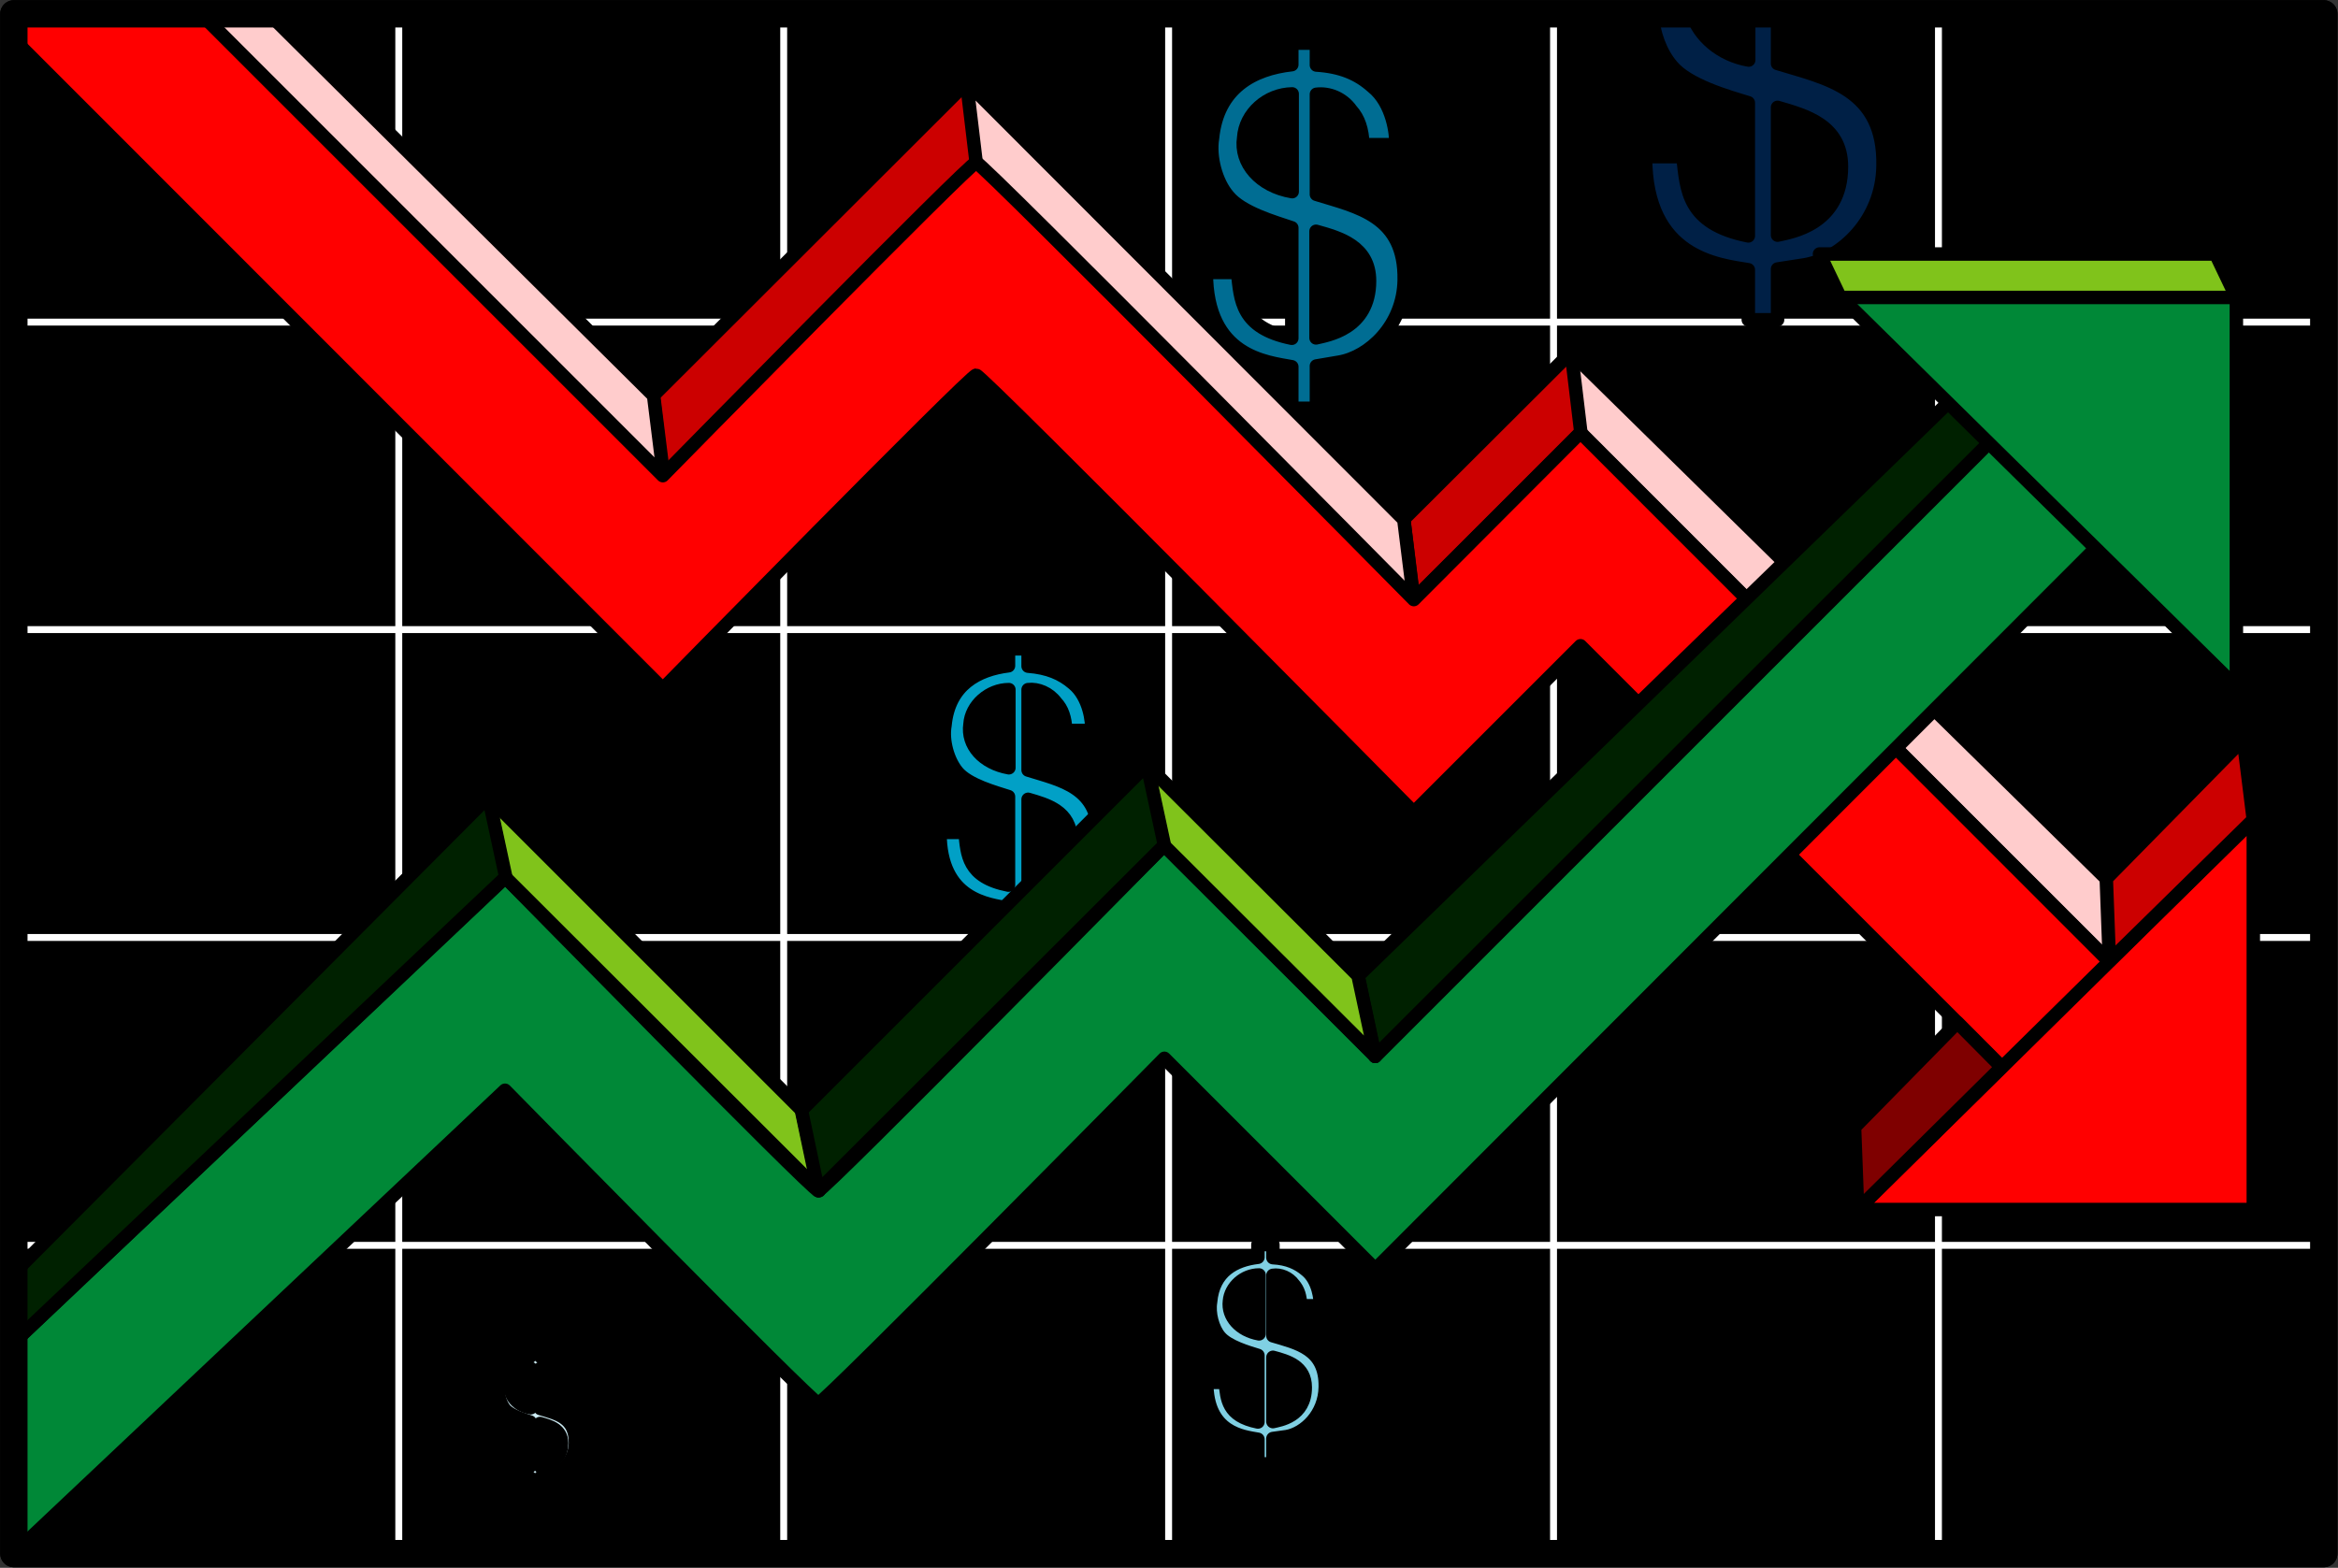
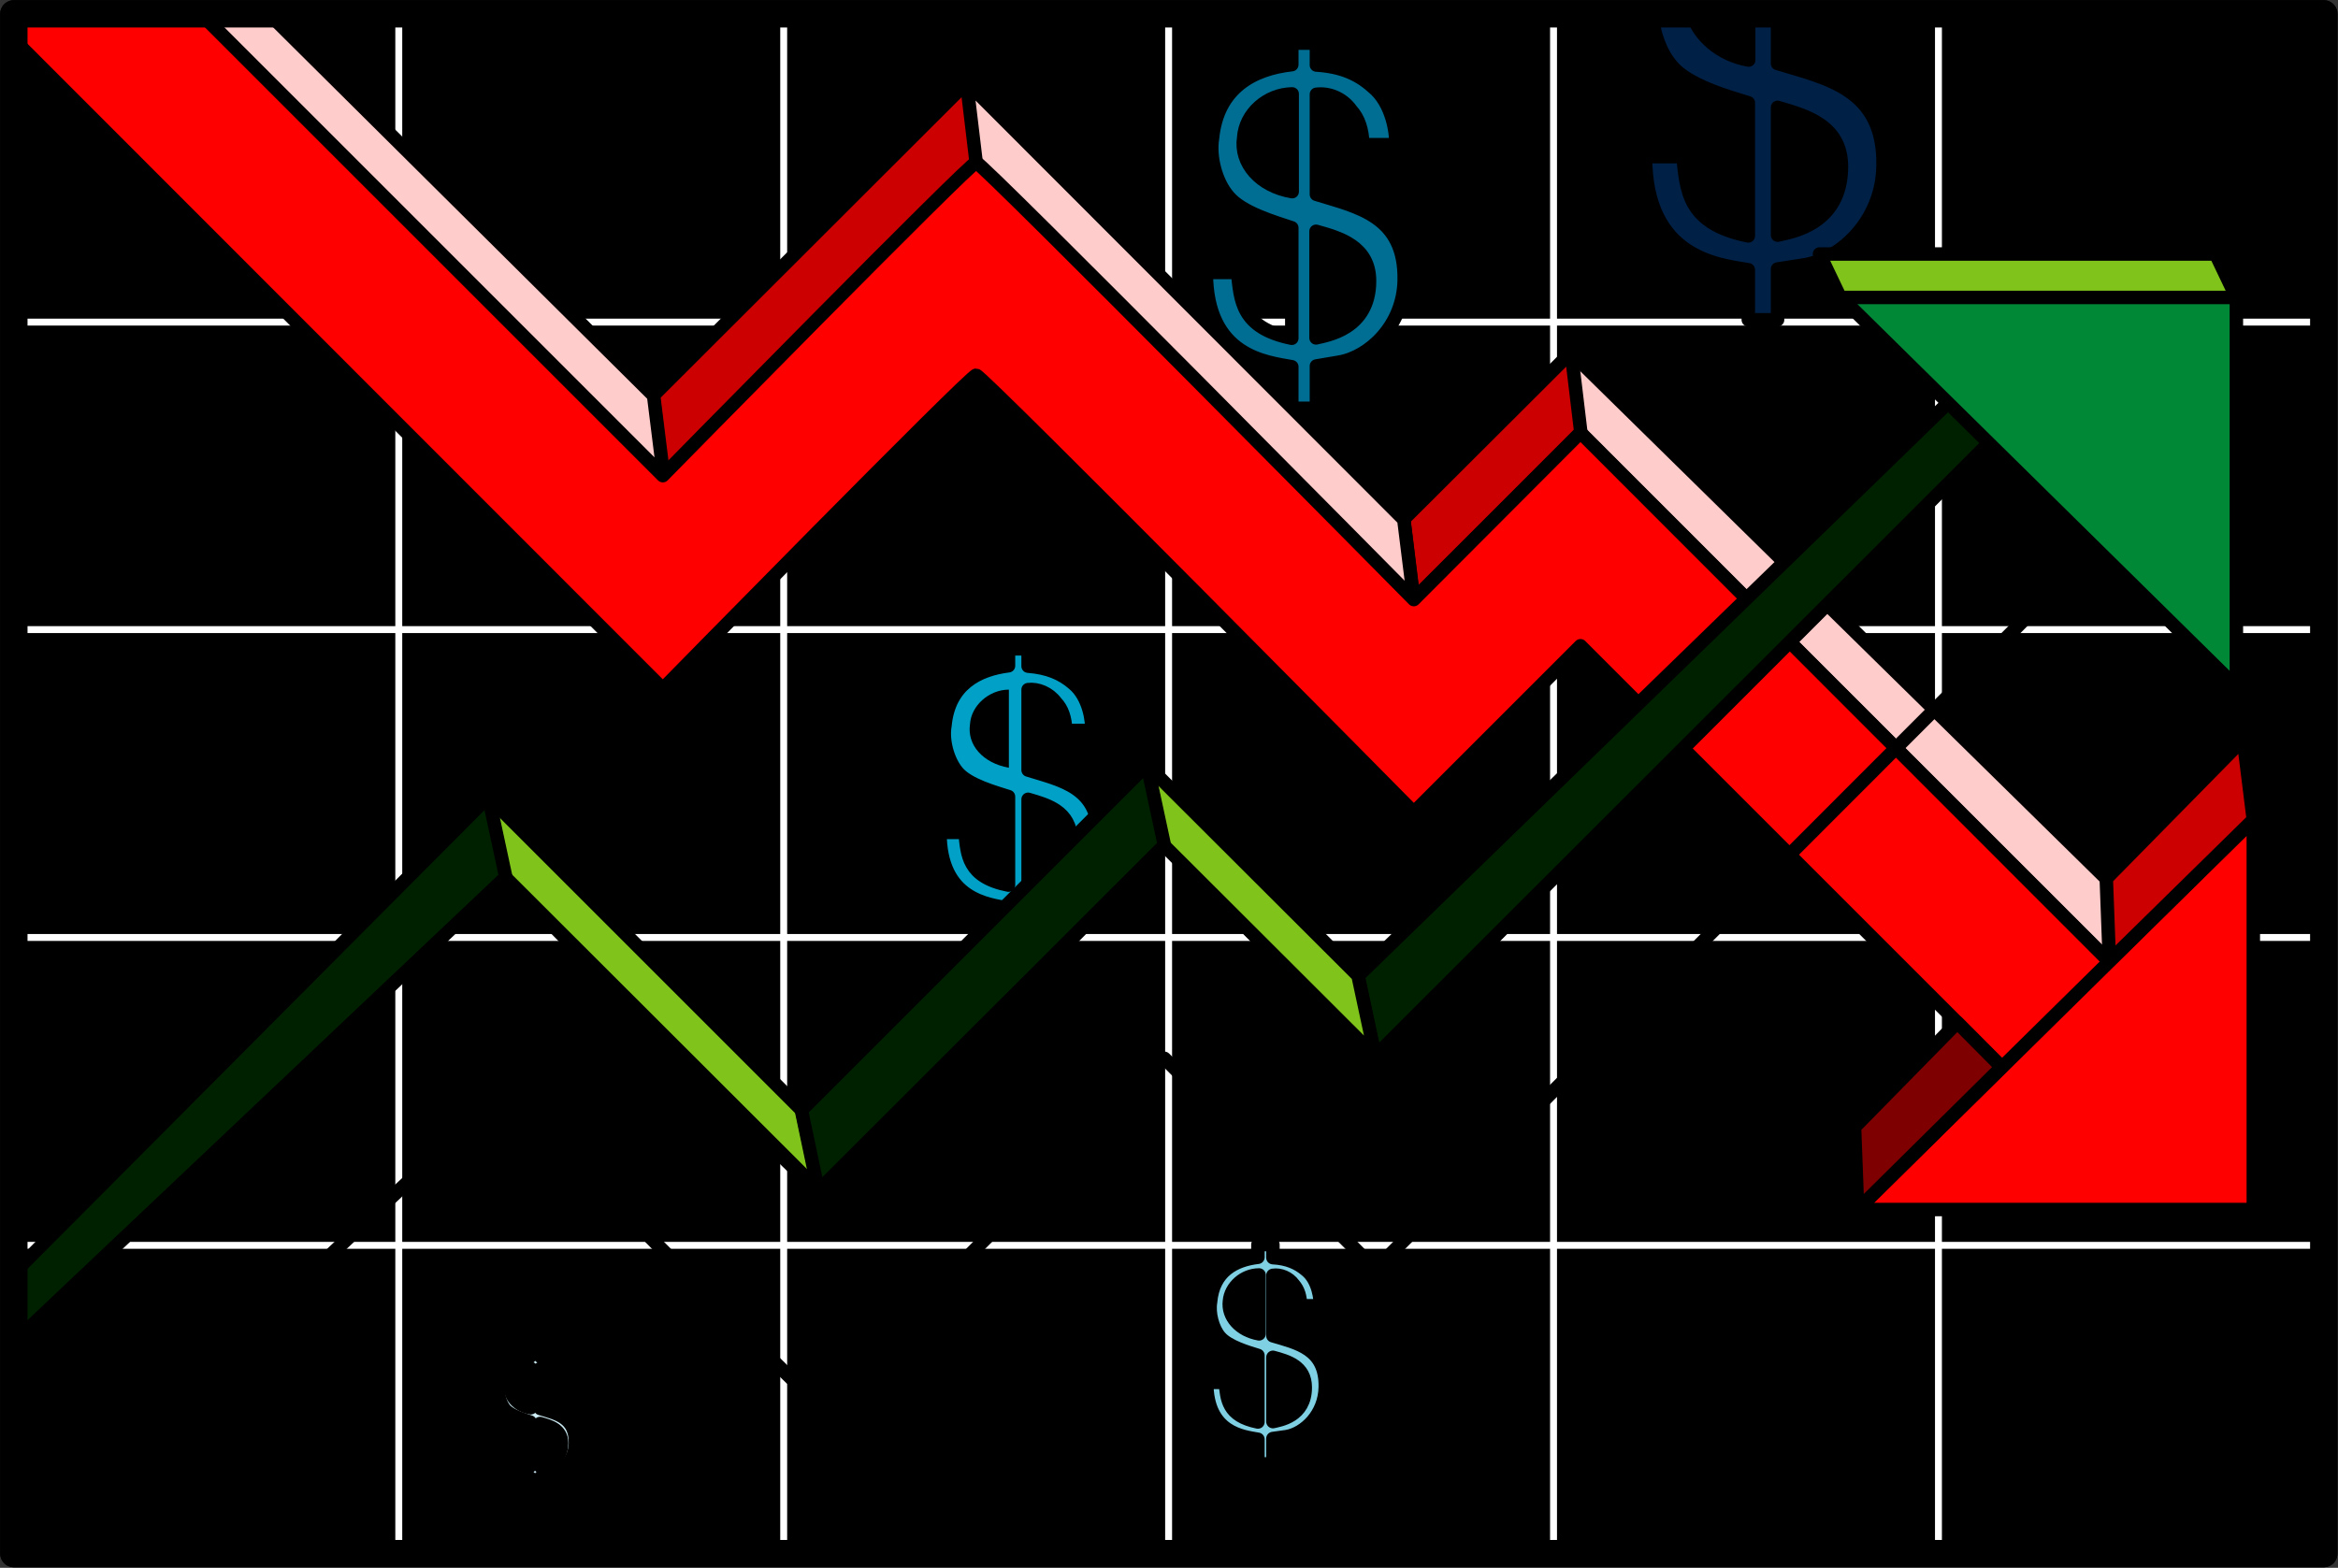
<svg xmlns="http://www.w3.org/2000/svg" xml:space="preserve" width="229.569" height="153.978" fill-rule="evenodd" stroke-linejoin="round" stroke-width="28.222" preserveAspectRatio="xMidYMid" version="1.2" viewBox="0 0 6074 4074">
  <rect x="0" y="0" width="6074" height="4074" fill="#333333" stroke="none" />
  <defs class="ClipPathGroup">
    <clipPath id="a" clipPathUnits="userSpaceOnUse">
      <path d="M0 0h21590v27940H0z" />
    </clipPath>
  </defs>
  <g class="SlideGroup">
    <g class="Slide" clip-path="url(#a)" transform="translate(-7353 -11422)">
      <g class="Page">
        <g class="Group">
          <g class="com.sun.star.drawing.PolyPolygonShape">
            <path fill="none" d="M7353 11422h6074v4074H7353z" class="BoundingBox" />
            <path d="M7389 15459v-4001h6001v4001z" />
            <path fill="none" stroke="#000" stroke-width="71" d="M7389 15459v-4001h6001v4001z" />
          </g>
          <g fill="none" class="com.sun.star.drawing.LineShape">
            <path d="M7380 12250h5998v19H7380z" class="BoundingBox" />
            <path stroke="#fff" stroke-width="18" d="M7389 12259h5979" />
          </g>
          <g fill="none" class="com.sun.star.drawing.LineShape">
            <path d="M7380 13049h5998v19H7380z" class="BoundingBox" />
            <path stroke="#fff" stroke-width="18" d="M7389 13058h5979" />
          </g>
          <g fill="none" class="com.sun.star.drawing.LineShape">
            <path d="M7380 13849h5998v19H7380z" class="BoundingBox" />
            <path stroke="#fff" stroke-width="18" d="M7389 13858h5979" />
          </g>
          <g fill="none" class="com.sun.star.drawing.LineShape">
            <path d="M7380 14649h5998v19H7380z" class="BoundingBox" />
            <path stroke="#fff" stroke-width="18" d="M7389 14658h5979" />
          </g>
          <g fill="none" class="com.sun.star.drawing.LineShape">
            <path d="M8380 11449h19v4018h-19z" class="BoundingBox" />
            <path stroke="#fff" stroke-width="18" d="M8389 11458v3999" />
          </g>
          <g fill="none" class="com.sun.star.drawing.LineShape">
            <path d="M9380 11449h19v4018h-19z" class="BoundingBox" />
            <path stroke="#fff" stroke-width="18" d="M9389 11458v3999" />
          </g>
          <g fill="none" class="com.sun.star.drawing.LineShape">
            <path d="M10380 11449h19v4018h-19z" class="BoundingBox" />
            <path stroke="#fff" stroke-width="18" d="M10389 11458v3999" />
          </g>
          <g fill="none" class="com.sun.star.drawing.LineShape">
            <path d="M11380 11449h19v4018h-19z" class="BoundingBox" />
            <path stroke="#fff" stroke-width="18" d="M11389 11458v3999" />
          </g>
          <g fill="none" class="com.sun.star.drawing.LineShape">
            <path d="M12380 11449h19v4018h-19z" class="BoundingBox" />
            <path stroke="#fff" stroke-width="18" d="M12389 11458v3999" />
          </g>
          <g class="com.sun.star.drawing.ClosedBezierShape">
            <path fill="none" d="M8624 14907h243v417h-243z" class="BoundingBox" />
            <path fill="#cdecf4" d="M8805 15030c-1-16-4-27-12-36-9-12-23-18-36-16v104c42 13 92 22 91 90-1 47-37 80-67 85l-24 4v44h-27v-43c-25-5-88-10-88-98h32c3 28 3 57 56 68v-115c-17-6-52-16-66-33-12-15-19-41-16-60 5-53 43-72 82-77v-22h27v22c25 2 43 10 58 23 21 17 25 50 24 60z" />
            <path fill="none" stroke="#000" stroke-width="35" d="M8805 15030c-1-16-4-27-12-36-9-12-23-18-36-16v104c42 13 92 22 91 90-1 47-37 80-67 85l-24 4v44h-27v-43c-25-5-88-10-88-98h32c3 28 3 57 56 68v-115c-17-6-52-16-66-33-12-15-19-41-16-60 5-53 43-72 82-77v-22h27v22c25 2 43 10 58 23 21 17 25 50 24 60z" />
          </g>
          <g class="com.sun.star.drawing.ClosedBezierShape">
            <path fill="none" d="M8662 14960h89v139h-89z" class="BoundingBox" />
            <path d="M8732 14978c-26 0-50 20-52 45-3 27 18 51 52 57z" />
            <path fill="none" stroke="#000" stroke-width="35" d="M8732 14978c-26 0-50 20-52 45-3 27 18 51 52 57z" />
          </g>
          <g class="com.sun.star.drawing.ClosedBezierShape">
            <path fill="none" d="M8738 15103h93v148h-93z" class="BoundingBox" />
            <path d="M8756 15232c11-3 56-9 56-60 0-36-32-44-56-51z" />
            <path fill="none" stroke="#000" stroke-width="35" d="M8756 15232c11-3 56-9 56-60 0-36-32-44-56-51z" />
          </g>
          <g class="com.sun.star.drawing.ClosedBezierShape">
            <path fill="none" d="M10470 14638h345v607h-345z" class="BoundingBox" />
            <path fill="#80d0e3" d="M10783 14815h-51c-1-25-6-41-18-55-13-18-35-27-54-24v157c63 19 138 33 136 133-1 72-54 121-100 129l-36 5v66h-39v-64c-38-7-133-15-133-148h48c5 43 5 87 85 103v-173c-26-8-78-23-99-48-19-22-29-62-24-91 7-80 63-109 123-116v-33h39v34c38 2 65 14 87 33 32 26 37 77 36 92z" />
            <path fill="none" stroke="#000" stroke-width="35" d="M10783 14815h-51c-1-25-6-41-18-55-13-18-35-27-54-24v157c63 19 138 33 136 133-1 72-54 121-100 129l-36 5v66h-39v-64c-38-7-133-15-133-148h48c5 43 5 87 85 103v-173c-26-8-78-23-99-48-19-22-29-62-24-91 7-80 63-109 123-116v-33h39v34c38 2 65 14 87 33 32 26 37 77 36 92z" />
          </g>
          <g class="com.sun.star.drawing.ClosedBezierShape">
-             <path fill="none" d="M9777 13090h449v797h-449z" class="BoundingBox" />
            <path fill="#01a0c6" d="M10189 13320h-67c-2-33-9-55-26-73-18-24-47-36-72-33v209c86 27 186 44 183 178-2 95-73 161-135 171l-48 8v88h-51v-86c-51-10-178-20-178-197h65c6 57 6 116 113 137v-230c-34-11-105-30-133-64-25-30-39-82-32-121 10-106 85-145 165-155v-44h51v45c51 4 87 19 117 45 43 35 50 102 48 122z" />
            <path fill="none" stroke="#000" stroke-width="35" d="M10189 13320h-67c-2-33-9-55-26-73-18-24-47-36-72-33v209c86 27 186 44 183 178-2 95-73 161-135 171l-48 8v88h-51v-86c-51-10-178-20-178-197h65c6 57 6 116 113 137v-230c-34-11-105-30-133-64-25-30-39-82-32-121 10-106 85-145 165-155v-44h51v45c51 4 87 19 117 45 43 35 50 102 48 122z" />
          </g>
          <g class="com.sun.star.drawing.ClosedBezierShape">
            <path fill="none" d="M10469 11516h551v986h-551z" class="BoundingBox" />
            <path fill="#006d93" d="M10979 11798h-85c-2-40-11-68-31-90-22-31-58-45-90-41v260c106 33 231 55 228 223-2 118-91 200-169 213l-59 10v110h-64v-108c-64-12-222-25-222-245h81c8 71 8 144 141 171v-287c-44-15-130-39-165-82-32-37-49-102-41-151 13-131 106-180 206-191v-56h64v57c64 4 108 23 145 56 54 43 63 126 61 151z" />
            <path fill="none" stroke="#000" stroke-width="35" d="M10979 11798h-85c-2-40-11-68-31-90-22-31-58-45-90-41v260c106 33 231 55 228 223-2 118-91 200-169 213l-59 10v110h-64v-108c-64-12-222-25-222-245h81c8 71 8 144 141 171v-287c-44-15-130-39-165-82-32-37-49-102-41-151 13-131 106-180 206-191v-56h64v57c64 4 108 23 145 56 54 43 63 126 61 151z" />
          </g>
          <g class="com.sun.star.drawing.ClosedBezierShape">
            <path fill="none" d="M10528 14717h115v190h-115z" class="BoundingBox" />
            <path d="M10624 14888c-50-9-82-45-77-85 3-37 38-68 77-68z" />
            <path fill="none" stroke="#000" stroke-width="35" d="M10624 14888c-50-9-82-45-77-85 3-37 38-68 77-68z" />
          </g>
          <g class="com.sun.star.drawing.ClosedBezierShape">
            <path fill="none" d="M9854 13196h139v240h-139z" class="BoundingBox" />
            <path d="M9974 13417c-67-12-109-59-101-113 3-49 50-90 101-90z" />
-             <path fill="none" stroke="#000" stroke-width="35" d="M9974 13417c-67-12-109-59-101-113 3-49 50-90 101-90z" />
          </g>
          <g class="com.sun.star.drawing.ClosedBezierShape">
            <path fill="none" d="M10565 11648h164v291h-164z" class="BoundingBox" />
            <path d="M10710 11920c-84-14-136-75-126-140 4-63 61-113 126-114z" />
            <path fill="none" stroke="#000" stroke-width="35" d="M10710 11920c-84-14-136-75-126-140 4-63 61-113 126-114z" />
          </g>
          <g class="com.sun.star.drawing.ClosedBezierShape">
            <path fill="none" d="M11610 11441h654v831h-654z" class="BoundingBox" />
            <path fill="#002046" d="M11971 11459v128c128 39 278 66 274 266-2 142-109 241-203 257l-71 11v132h-76v-130c-76-13-267-29-267-294h97c10 86 10 174 170 206v-346c-52-16-157-45-199-96-29-34-48-85-50-134z" />
            <path fill="none" stroke="#000" stroke-width="35" d="M11971 11459v128c128 39 278 66 274 266-2 142-109 241-203 257l-71 11v132h-76v-130c-76-13-267-29-267-294h97c10 86 10 174 170 206v-346c-52-16-157-45-199-96-29-34-48-85-50-134z" />
          </g>
          <g class="com.sun.star.drawing.ClosedBezierShape">
            <path fill="none" d="M10642 14931h121v204h-121z" class="BoundingBox" />
            <path d="M10660 15116v-167c37 10 84 23 84 78 0 76-67 85-84 89z" />
            <path fill="none" stroke="#000" stroke-width="35" d="M10660 15116v-167c37 10 84 23 84 78 0 76-67 85-84 89z" />
          </g>
          <g class="com.sun.star.drawing.ClosedBezierShape">
            <path fill="none" d="M10006 13481h148v259h-148z" class="BoundingBox" />
            <path d="M10024 13721v-222c48 14 111 31 111 104 0 101-88 113-111 118z" />
            <path fill="none" stroke="#000" stroke-width="35" d="M10024 13721v-222c48 14 111 31 111 104 0 101-88 113-111 118z" />
          </g>
          <g class="com.sun.star.drawing.ClosedBezierShape">
            <path fill="none" d="M10754 12005h176v314h-176z" class="BoundingBox" />
            <path d="M10772 12300v-277c61 17 139 39 139 129 0 125-110 141-139 148z" />
            <path fill="none" stroke="#000" stroke-width="35" d="M10772 12300v-277c61 17 139 39 139 129 0 125-110 141-139 148z" />
          </g>
          <g class="com.sun.star.drawing.ClosedBezierShape">
            <path fill="none" d="M11953 11683h203v369h-203z" class="BoundingBox" />
            <path d="M11971 12033c35-8 166-27 166-178 0-108-94-133-166-154z" />
            <path fill="none" stroke="#000" stroke-width="35" d="M11971 12033c35-8 166-27 166-178 0-108-94-133-166-154z" />
          </g>
          <g class="com.sun.star.drawing.ClosedBezierShape">
            <path fill="none" d="M11731 11441h184v156h-184z" class="BoundingBox" />
            <path d="M11749 11459c17 55 72 106 147 119v-119z" />
            <path fill="none" stroke="#000" stroke-width="35" d="M11749 11459c17 55 72 106 147 119v-119z" />
          </g>
          <g class="Group">
            <g class="com.sun.star.drawing.PolyPolygonShape">
              <path fill="none" d="M11415 12319h1611v1697h-1611z" class="BoundingBox" />
              <path fill="#fcc" d="m12910 13997-1452-1451-25-209 1574 1547z" />
              <path fill="none" stroke="#000" stroke-width="35" d="m12910 13997-1452-1451-25-209 1574 1547z" />
            </g>
            <g class="com.sun.star.drawing.PolyPolygonShape">
              <path fill="none" d="M9032 11617h878v1061h-878z" class="BoundingBox" />
              <path fill="#c00" d="m9891 11844-816 815-25-209 816-815z" />
              <path fill="none" stroke="#000" stroke-width="35" d="m9891 11844-816 815-25-209 816-815z" />
            </g>
            <g class="com.sun.star.drawing.PolyPolygonShape">
              <path fill="none" d="M10982 12319h497v680h-497z" class="BoundingBox" />
              <path fill="#c00" d="m11025 12980 435-434-25-209-435 434z" />
              <path fill="none" stroke="#000" stroke-width="35" d="m11025 12980 435-434-25-209-435 434z" />
            </g>
            <g class="com.sun.star.drawing.PolyPolygonShape">
              <path fill="none" d="M7855 11437h1241v1241H7855z" class="BoundingBox" />
              <path fill="#fcc" d="m8049 11455 1002 995 26 209-1204-1204z" />
              <path fill="none" stroke="#000" stroke-width="35" d="m8049 11455 1002 995 26 209-1204-1204z" />
            </g>
            <g class="com.sun.star.drawing.PolyPolygonShape">
              <path fill="none" d="M9846 11617h1199v1383H9846z" class="BoundingBox" />
              <path fill="#fcc" d="m11026 12981-1137-1137-25-209 1136 1137z" />
              <path fill="none" stroke="#000" stroke-width="35" d="m11026 12981-1137-1137-25-209 1136 1137z" />
            </g>
            <g class="com.sun.star.drawing.ClosedBezierShape">
              <path fill="none" d="M7371 11437h5557v2810H7371z" class="BoundingBox" />
              <path fill="red" d="m7872 11455 1203 1203s799-814 814-814 1137 1136 1137 1136l433-434 1450 1451-322 231-1128-1128-433 433s-1122-1136-1137-1136-814 815-814 815l-1679-1680-7-74 83-3z" />
              <path fill="none" stroke="#000" stroke-width="35" d="m7872 11455 1203 1203s799-814 814-814 1137 1136 1137 1136l433-434 1450 1451-322 231-1128-1128-433 433s-1122-1136-1137-1136-814 815-814 815l-1679-1680-7-74 83-3z" />
            </g>
            <g class="com.sun.star.drawing.PolyPolygonShape">
              <path fill="none" d="M12161 13534h1065v1050h-1065z" class="BoundingBox" />
              <path fill="red" d="m13207 13552-1028 1013h1028z" />
              <path fill="none" stroke="#000" stroke-width="35" d="m13207 13552-1028 1013h1028z" />
            </g>
            <g class="com.sun.star.drawing.PolyPolygonShape">
              <path fill="none" d="M12807 13325h419v613h-419z" class="BoundingBox" />
              <path fill="#c00" d="m12833 13919-8-214 356-362 26 209z" />
              <path fill="none" stroke="#000" stroke-width="35" d="m12833 13919-8-214 356-362 26 209z" />
            </g>
            <g class="com.sun.star.drawing.PolyPolygonShape">
-               <path fill="none" d="M12153 14061h419v523h-419z" class="BoundingBox" />
+               <path fill="none" d="M12153 14061h419v523z" class="BoundingBox" />
              <path fill="#7f0000" d="m12179 14565-8-214 267-272 115 116z" />
              <path fill="none" stroke="#000" stroke-width="35" d="m12179 14565-8-214 267-272 115 116z" />
            </g>
          </g>
          <g class="Group">
            <g class="com.sun.star.drawing.ClosedBezierShape">
              <path fill="none" d="M7371 12522h5522v2956H7371z" class="BoundingBox" />
-               <path fill="#008837" d="m12552 12540-1626 1627-548-549s-884 898-899 898-814-815-814-815l-1276 1209v549l1276-1204s799 814 814 814 899-897 899-897l548 548 1948-1950z" />
              <path fill="none" stroke="#000" stroke-width="35" d="m12552 12540-1626 1627-548-549s-884 898-899 898-814-815-814-815l-1276 1209v549l1276-1204s799 814 814 814 899-897 899-897l548 548 1948-1950z" />
            </g>
            <g class="com.sun.star.drawing.PolyPolygonShape">
              <path fill="none" d="M10863 12410h1709v1776h-1709z" class="BoundingBox" />
              <path fill="#002100" d="m12456 12428-1575 1530 44 209 1628-1627z" />
              <path fill="none" stroke="#000" stroke-width="35" d="m12456 12428-1575 1530 44 209 1628-1627z" />
            </g>
            <g class="com.sun.star.drawing.PolyPolygonShape">
              <path fill="none" d="M8603 13474h897v1061h-897z" class="BoundingBox" />
              <path fill="#80c31b" d="m9436 14307-815-815 44 209 816 815z" />
              <path fill="none" stroke="#000" stroke-width="35" d="m9436 14307-815-815 44 209 816 815z" />
            </g>
            <g class="com.sun.star.drawing.PolyPolygonShape">
              <path fill="none" d="M10314 13391h631v795h-631z" class="BoundingBox" />
              <path fill="#80c31b" d="m10332 13409 549 548 45 210-550-549z" />
              <path fill="none" stroke="#000" stroke-width="35" d="m10332 13409 549 548 45 210-550-549z" />
            </g>
            <g class="com.sun.star.drawing.PolyPolygonShape">
              <path fill="none" d="M7371 13474h1315v1455H7371z" class="BoundingBox" />
              <path fill="#002100" d="m7389 14730 1233-1238 45 209-1278 1209z" />
              <path fill="none" stroke="#000" stroke-width="35" d="m7389 14730 1233-1238 45 209-1278 1209z" />
            </g>
            <g class="com.sun.star.drawing.PolyPolygonShape">
              <path fill="none" d="M9417 13391h980v1144h-980z" class="BoundingBox" />
              <path fill="#002100" d="m10333 13409-898 898 44 209 899-898z" />
              <path fill="none" stroke="#000" stroke-width="35" d="m10333 13409-898 898 44 209 899-898z" />
            </g>
            <g class="com.sun.star.drawing.PolyPolygonShape">
              <path fill="none" d="M12117 12176h1065v1050h-1065z" class="BoundingBox" />
              <path fill="#008837" d="m13163 13207-1028-1013h1028z" />
              <path fill="none" stroke="#000" stroke-width="35" d="m13163 13207-1028-1013h1028z" />
            </g>
            <g class="com.sun.star.drawing.PolyPolygonShape">
              <path fill="none" d="M12062 12064h1120v150h-1120z" class="BoundingBox" />
              <path fill="#80c31b" d="m12134 12195-54-113h1029l54 113z" />
              <path fill="none" stroke="#000" stroke-width="35" d="m12134 12195-54-113h1029l54 113z" />
            </g>
          </g>
          <g fill="none" class="com.sun.star.drawing.PolyPolygonShape">
            <path d="M7353 11422h6074v4074H7353z" class="BoundingBox" />
            <path stroke="#000" stroke-width="71" d="M7389 15459v-4001h6001v4001z" />
          </g>
        </g>
      </g>
    </g>
  </g>
</svg>